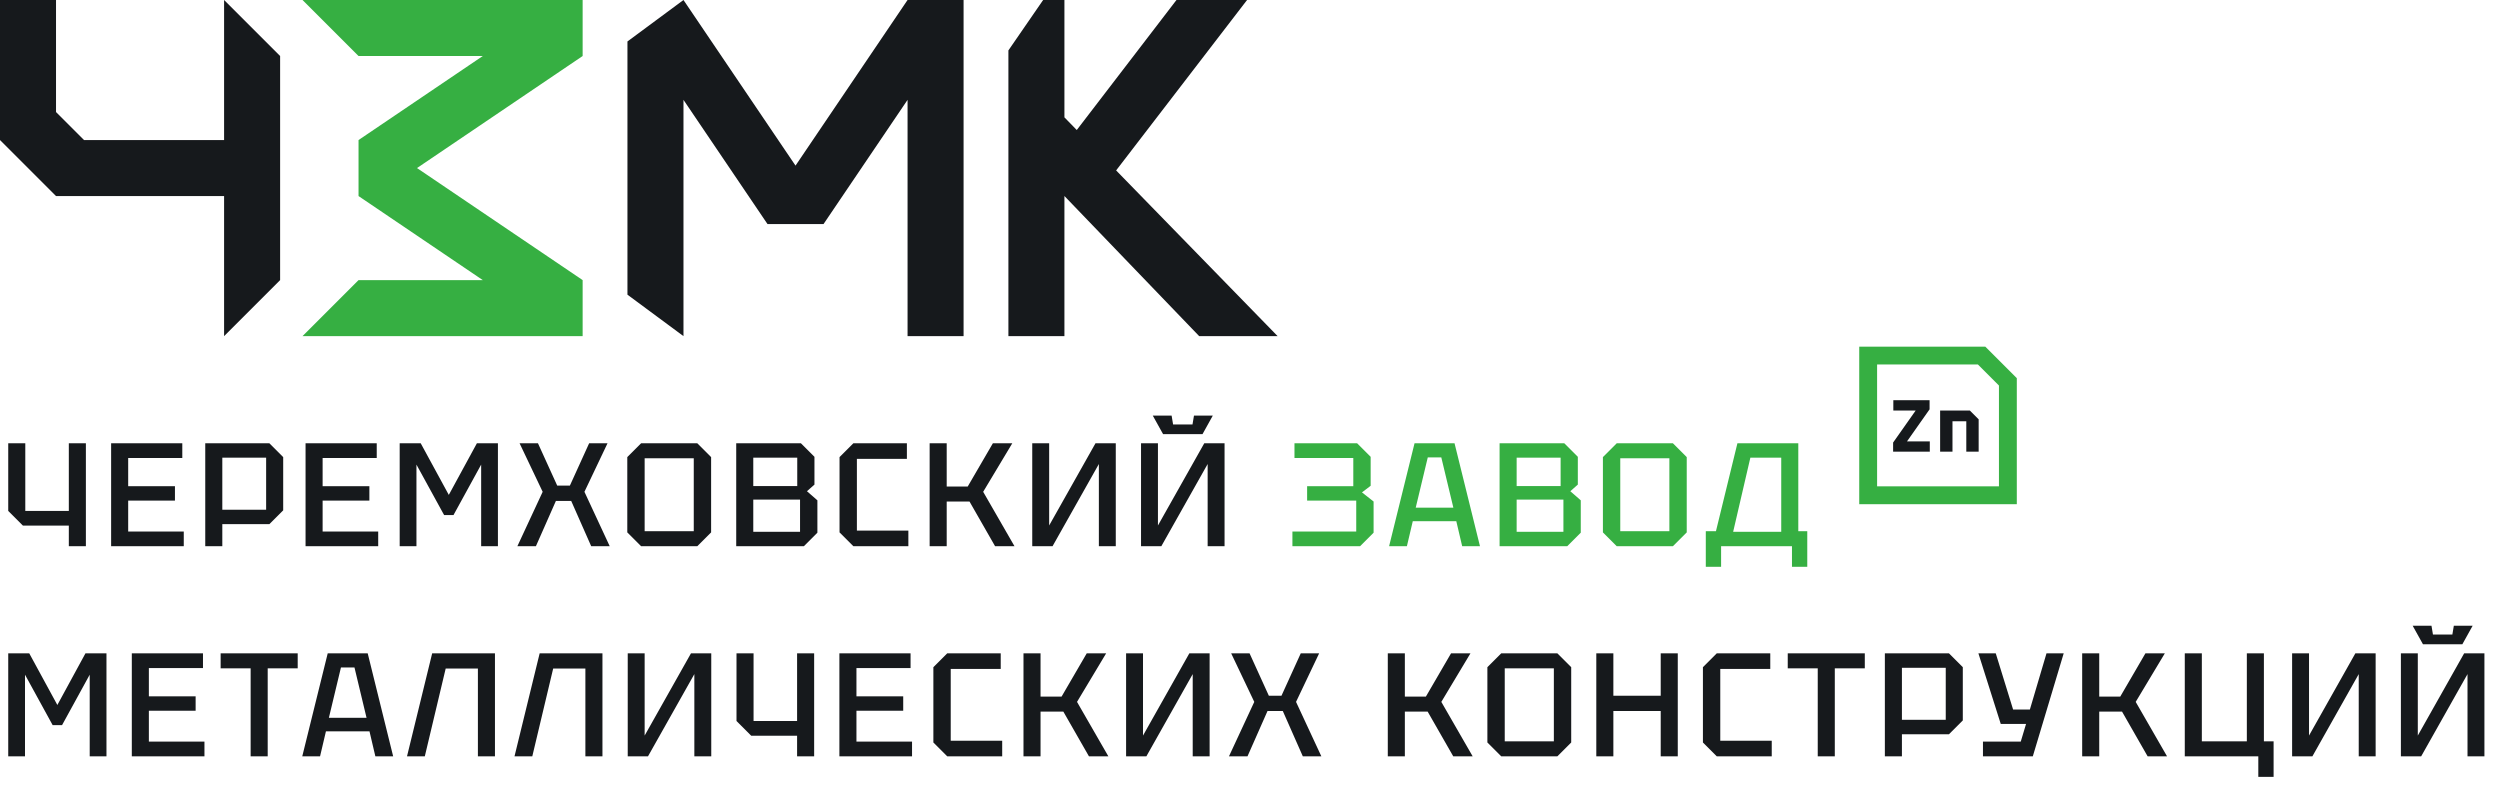
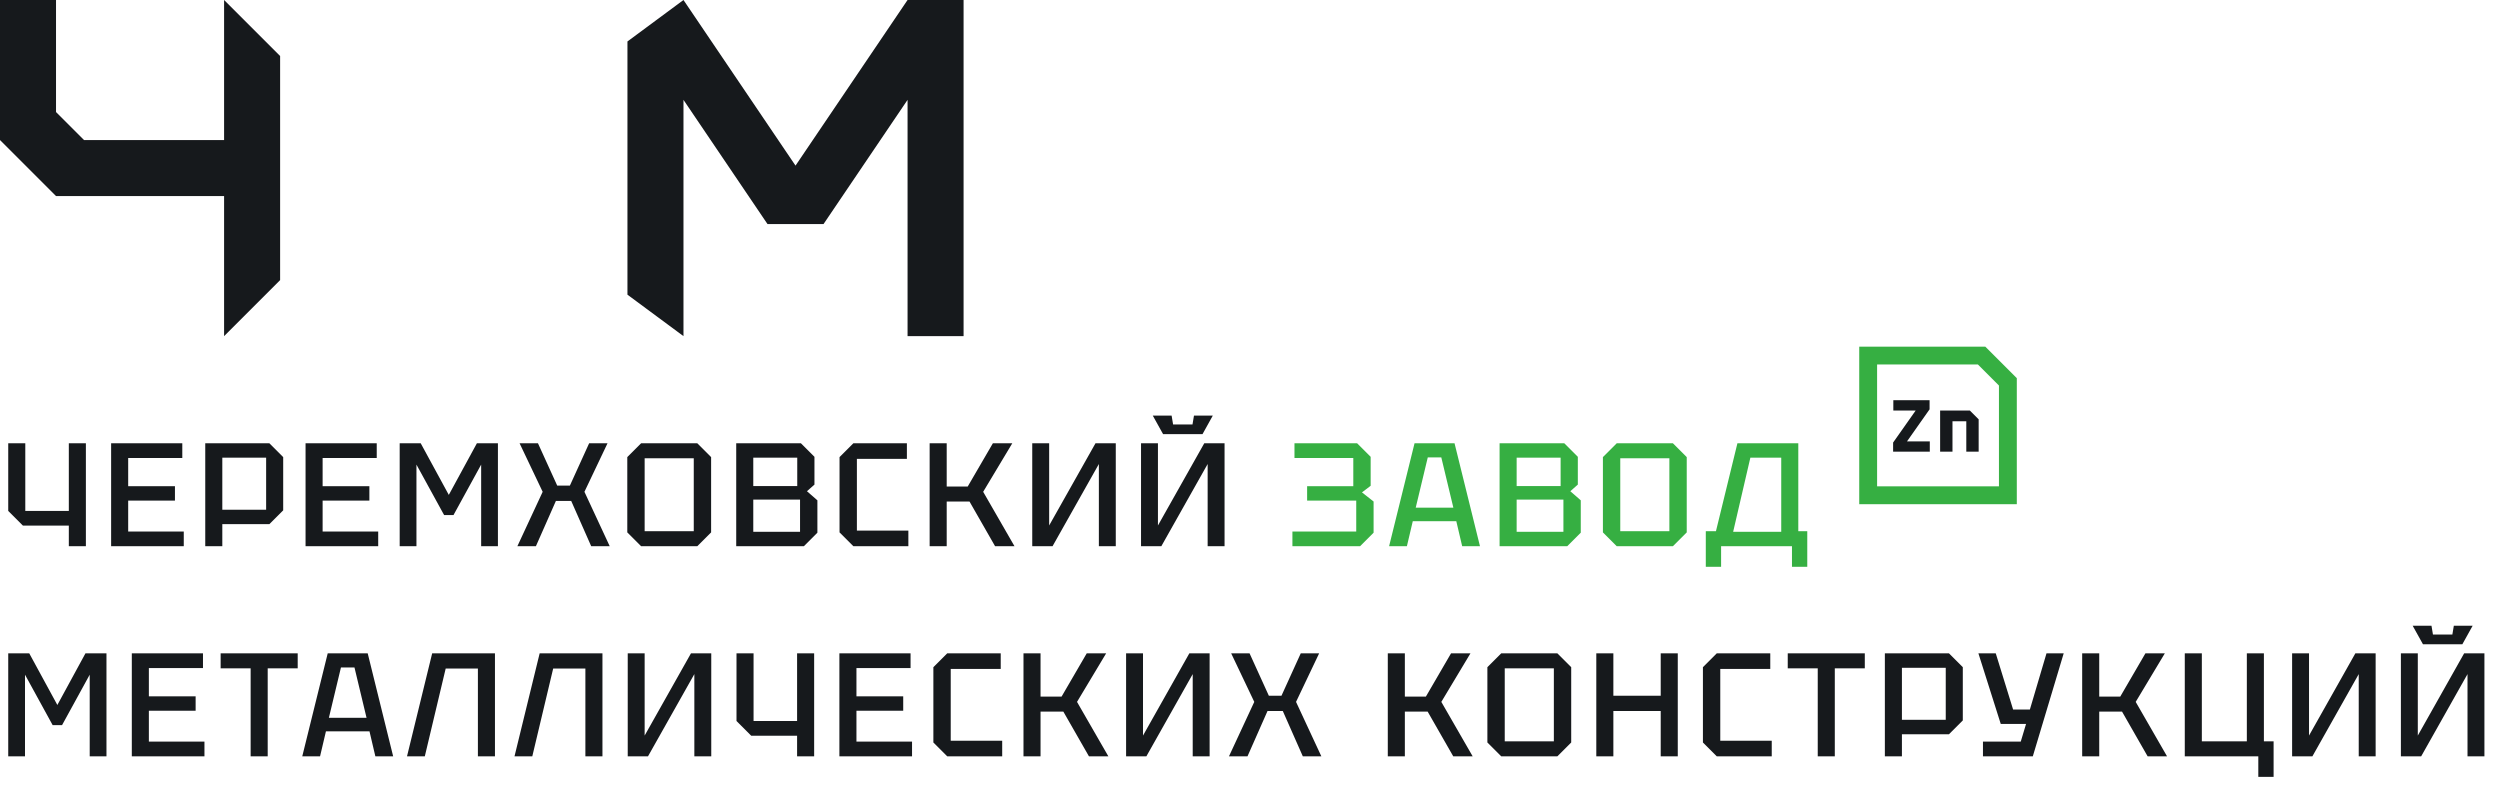
<svg xmlns="http://www.w3.org/2000/svg" width="238" height="77" viewBox="0 0 238 77" fill="none">
  <g clip-path="url(#clip0_163_7319)">
    <path fill-rule="evenodd" clip-rule="evenodd" d="M0 0H5.333V10.667L8 13.333H21.333V0L26.667 5.333V13.333V18.667V26.667L21.333 32V18.667H5.333L0 13.333V0Z" fill="#16191C" />
-     <path fill-rule="evenodd" clip-rule="evenodd" d="M34.133 5.333L28.8 0H55.467V5.333L39.699 15.999L55.467 26.666L55.466 26.667H55.467V32H28.8L34.133 26.667H45.961L34.134 18.666L34.133 18.667V18.666V13.333L45.959 5.333H34.133Z" fill="#36AF42" />
    <path fill-rule="evenodd" clip-rule="evenodd" d="M65.067 32L59.733 28.053V3.947L65.067 0L75.733 15.767L86.399 0H86.4L91.733 0V32H86.4V9.506L78.399 21.333H73.067L65.067 9.507V32Z" fill="#16191C" />
-     <path fill-rule="evenodd" clip-rule="evenodd" d="M102.508 12.378L112 6.20142e-06L118.72 0L106.256 16.224L121.629 32L114.162 32L101.333 18.661V32H96V4.8L99.307 3.03984e-06H101.333V11.172L102.508 12.378Z" fill="#16191C" />
  </g>
  <path d="M8.176 42.2V52H6.552V50.04H2.184L0.784 48.64V42.2H2.408V48.64H6.552V42.2H8.176ZM10.579 52V42.2H17.355V43.6H12.203V46.288H16.655V47.66H12.203V50.6H17.495V52H10.579ZM21.164 48.528H25.336V43.572H21.164V48.528ZM26.96 43.516V48.584L25.644 49.9H21.164V52H19.54V42.2H25.644L26.96 43.516ZM29.089 52V42.2H35.865V43.6H30.713V46.288H35.165V47.66H30.713V50.6H36.005V52H29.089ZM38.05 52V42.2H40.052L42.726 47.114L45.4 42.2H47.402V52H45.806V44.23L43.174 49.032H42.278L39.646 44.23V52H38.05ZM49.254 52L51.662 46.82L49.464 42.2H51.214L53.048 46.232H54.252L56.086 42.2H57.836L55.638 46.82L58.046 52H56.282L54.378 47.688H52.922L51.018 52H49.254ZM59.718 50.684V43.516L61.034 42.2H66.382L67.698 43.516V50.684L66.382 52H61.034L59.718 50.684ZM61.37 43.628V50.572H66.046V43.628H61.37ZM71.712 46.274H75.898V43.572H71.712V46.274ZM71.712 50.628H76.164V47.562H71.712V50.628ZM77.536 43.488V46.134L76.822 46.764L77.816 47.632V50.712L76.528 52H70.088V42.2H76.248L77.536 43.488ZM79.924 50.684V43.516L81.24 42.2H86.336V43.684H81.576V50.516H86.476V52H81.24L79.924 50.684ZM88.502 52V42.2H90.126V46.316H92.128L94.522 42.2H96.37L93.598 46.82L96.58 52H94.732L92.296 47.744H90.126V52H88.502ZM106.222 52H104.612V44.174L100.202 52H98.27V42.2H99.88V50.026L104.29 42.2H106.222V52ZM116.578 52H114.968V44.174L110.558 52H108.626V42.2H110.236V50.026L114.646 42.2H116.578V52ZM113.666 39.568H115.458L114.478 41.332H110.726L109.746 39.568H111.538L111.678 40.408H113.526L113.666 39.568ZM0.784 72V62.2H2.786L5.46 67.114L8.134 62.2H10.136V72H8.54V64.23L5.908 69.032H5.012L2.38 64.23V72H0.784ZM12.548 72V62.2H19.324V63.6H14.172V66.288H18.624V67.66H14.172V70.6H19.464V72H12.548ZM23.861 72V63.628H21.005V62.2H28.341V63.628H25.485V72H23.861ZM28.776 72L31.198 62.2H35.006L37.428 72H35.734L35.174 69.62H31.03L30.47 72H28.776ZM31.31 68.332H34.894L33.746 63.544H32.458L31.31 68.332ZM47.12 62.2V72H45.496V63.642H42.43L40.442 72H38.748L41.142 62.2H47.12ZM57.353 62.2V72H55.729V63.642H52.663L50.675 72H48.981L51.375 62.2H57.353ZM67.712 72H66.102V64.174L61.691 72H59.76V62.2H61.37V70.026L65.779 62.2H67.712V72ZM77.507 62.2V72H75.883V70.04H71.515L70.115 68.64V62.2H71.739V68.64H75.883V62.2H77.507ZM79.91 72V62.2H86.686V63.6H81.534V66.288H85.986V67.66H81.534V70.6H86.826V72H79.91ZM88.857 70.684V63.516L90.173 62.2H95.269V63.684H90.509V70.516H95.409V72H90.173L88.857 70.684ZM97.436 72V62.2H99.06V66.316H101.062L103.456 62.2H105.304L102.532 66.82L105.514 72H103.666L101.23 67.744H99.06V72H97.436ZM115.156 72H113.546V64.174L109.136 72H107.204V62.2H108.814V70.026L113.224 62.2H115.156V72ZM116.999 72L119.407 66.82L117.209 62.2H118.959L120.793 66.232H121.997L123.831 62.2H125.581L123.383 66.82L125.791 72H124.027L122.123 67.688H120.667L118.763 72H116.999ZM132.118 72V62.2H133.742V66.316H135.744L138.138 62.2H139.986L137.214 66.82L140.196 72H138.348L135.912 67.744H133.742V72H132.118ZM141.599 70.684V63.516L142.915 62.2H148.263L149.579 63.516V70.684L148.263 72H142.915L141.599 70.684ZM143.251 63.628V70.572H147.927V63.628H143.251ZM151.968 72V62.2H153.592V66.232H158.1V62.2H159.724V72H158.1V67.688H153.592V72H151.968ZM162.118 70.684V63.516L163.434 62.2H168.53V63.684H163.77V70.516H168.67V72H163.434L162.118 70.684ZM173.049 72V63.628H170.193V62.2H177.529V63.628H174.673V72H173.049ZM181.063 68.528H185.235V63.572H181.063V68.528ZM186.859 63.516V68.584L185.543 69.9H181.063V72H179.439V62.2H185.543L186.859 63.516ZM188.778 72V70.6H192.376L192.88 68.92H190.472L188.344 62.2H189.996L191.648 67.548H193.244L194.826 62.2H196.464L193.524 72H188.778ZM198.223 72V62.2H199.847V66.316H201.849L204.243 62.2H206.091L203.319 66.82L206.301 72H204.453L202.017 67.744H199.847V72H198.223ZM215.523 62.2V70.572H216.447V73.96H214.991V72H207.991V62.2H209.615V70.572H213.899V62.2H215.523ZM226.161 72H224.551V64.174L220.141 72H218.209V62.2H219.819V70.026L224.229 62.2H226.161V72ZM236.517 72H234.907V64.174L230.497 72H228.565V62.2H230.175V70.026L234.585 62.2H236.517V72ZM233.605 59.568H235.397L234.417 61.332H230.665L229.685 59.568H231.477L231.617 60.408H233.465L233.605 59.568Z" fill="#16191C" />
  <path d="M129.478 52H123.038V50.6H129.114V47.66H124.438V46.288H128.834V43.6H123.234V42.2H129.198L130.486 43.488V46.246L129.66 46.876L130.766 47.744V50.712L129.478 52ZM132.242 52L134.664 42.2H138.472L140.894 52H139.2L138.64 49.62H134.496L133.936 52H132.242ZM134.776 48.332H138.36L137.212 43.544H135.924L134.776 48.332ZM144.385 46.274H148.571V43.572H144.385V46.274ZM144.385 50.628H148.837V47.562H144.385V50.628ZM150.209 43.488V46.134L149.495 46.764L150.489 47.632V50.712L149.201 52H142.761V42.2H148.921L150.209 43.488ZM152.597 50.684V43.516L153.913 42.2H159.261L160.577 43.516V50.684L159.261 52H153.913L152.597 50.684ZM154.249 43.628V50.572H158.925V43.628H154.249ZM162.392 53.96V50.572H163.358L165.402 42.2H171.198V50.572H172.052V53.96H170.596V52H163.848V53.96H162.392ZM164.996 50.628H169.574V43.572H166.634L164.996 50.628Z" fill="#36AF42" />
  <path d="M191.15 36.352V47.15H177.85V33.85H188.648L191.15 36.352Z" stroke="#36AF42" stroke-width="1.7" />
  <path d="M180.224 43V42.132L182.373 39.08H180.245V38.1H183.696V38.968L181.547 42.02H183.717V43H180.224ZM184.7 43V39.08H187.528L188.368 39.92V43H187.192V40.102H185.876V43H184.7Z" fill="#16191C" />
  <defs>
    <clipPath id="clip0_163_7319">
      <rect width="121.6" height="32" fill="white" />
    </clipPath>
  </defs>
</svg>